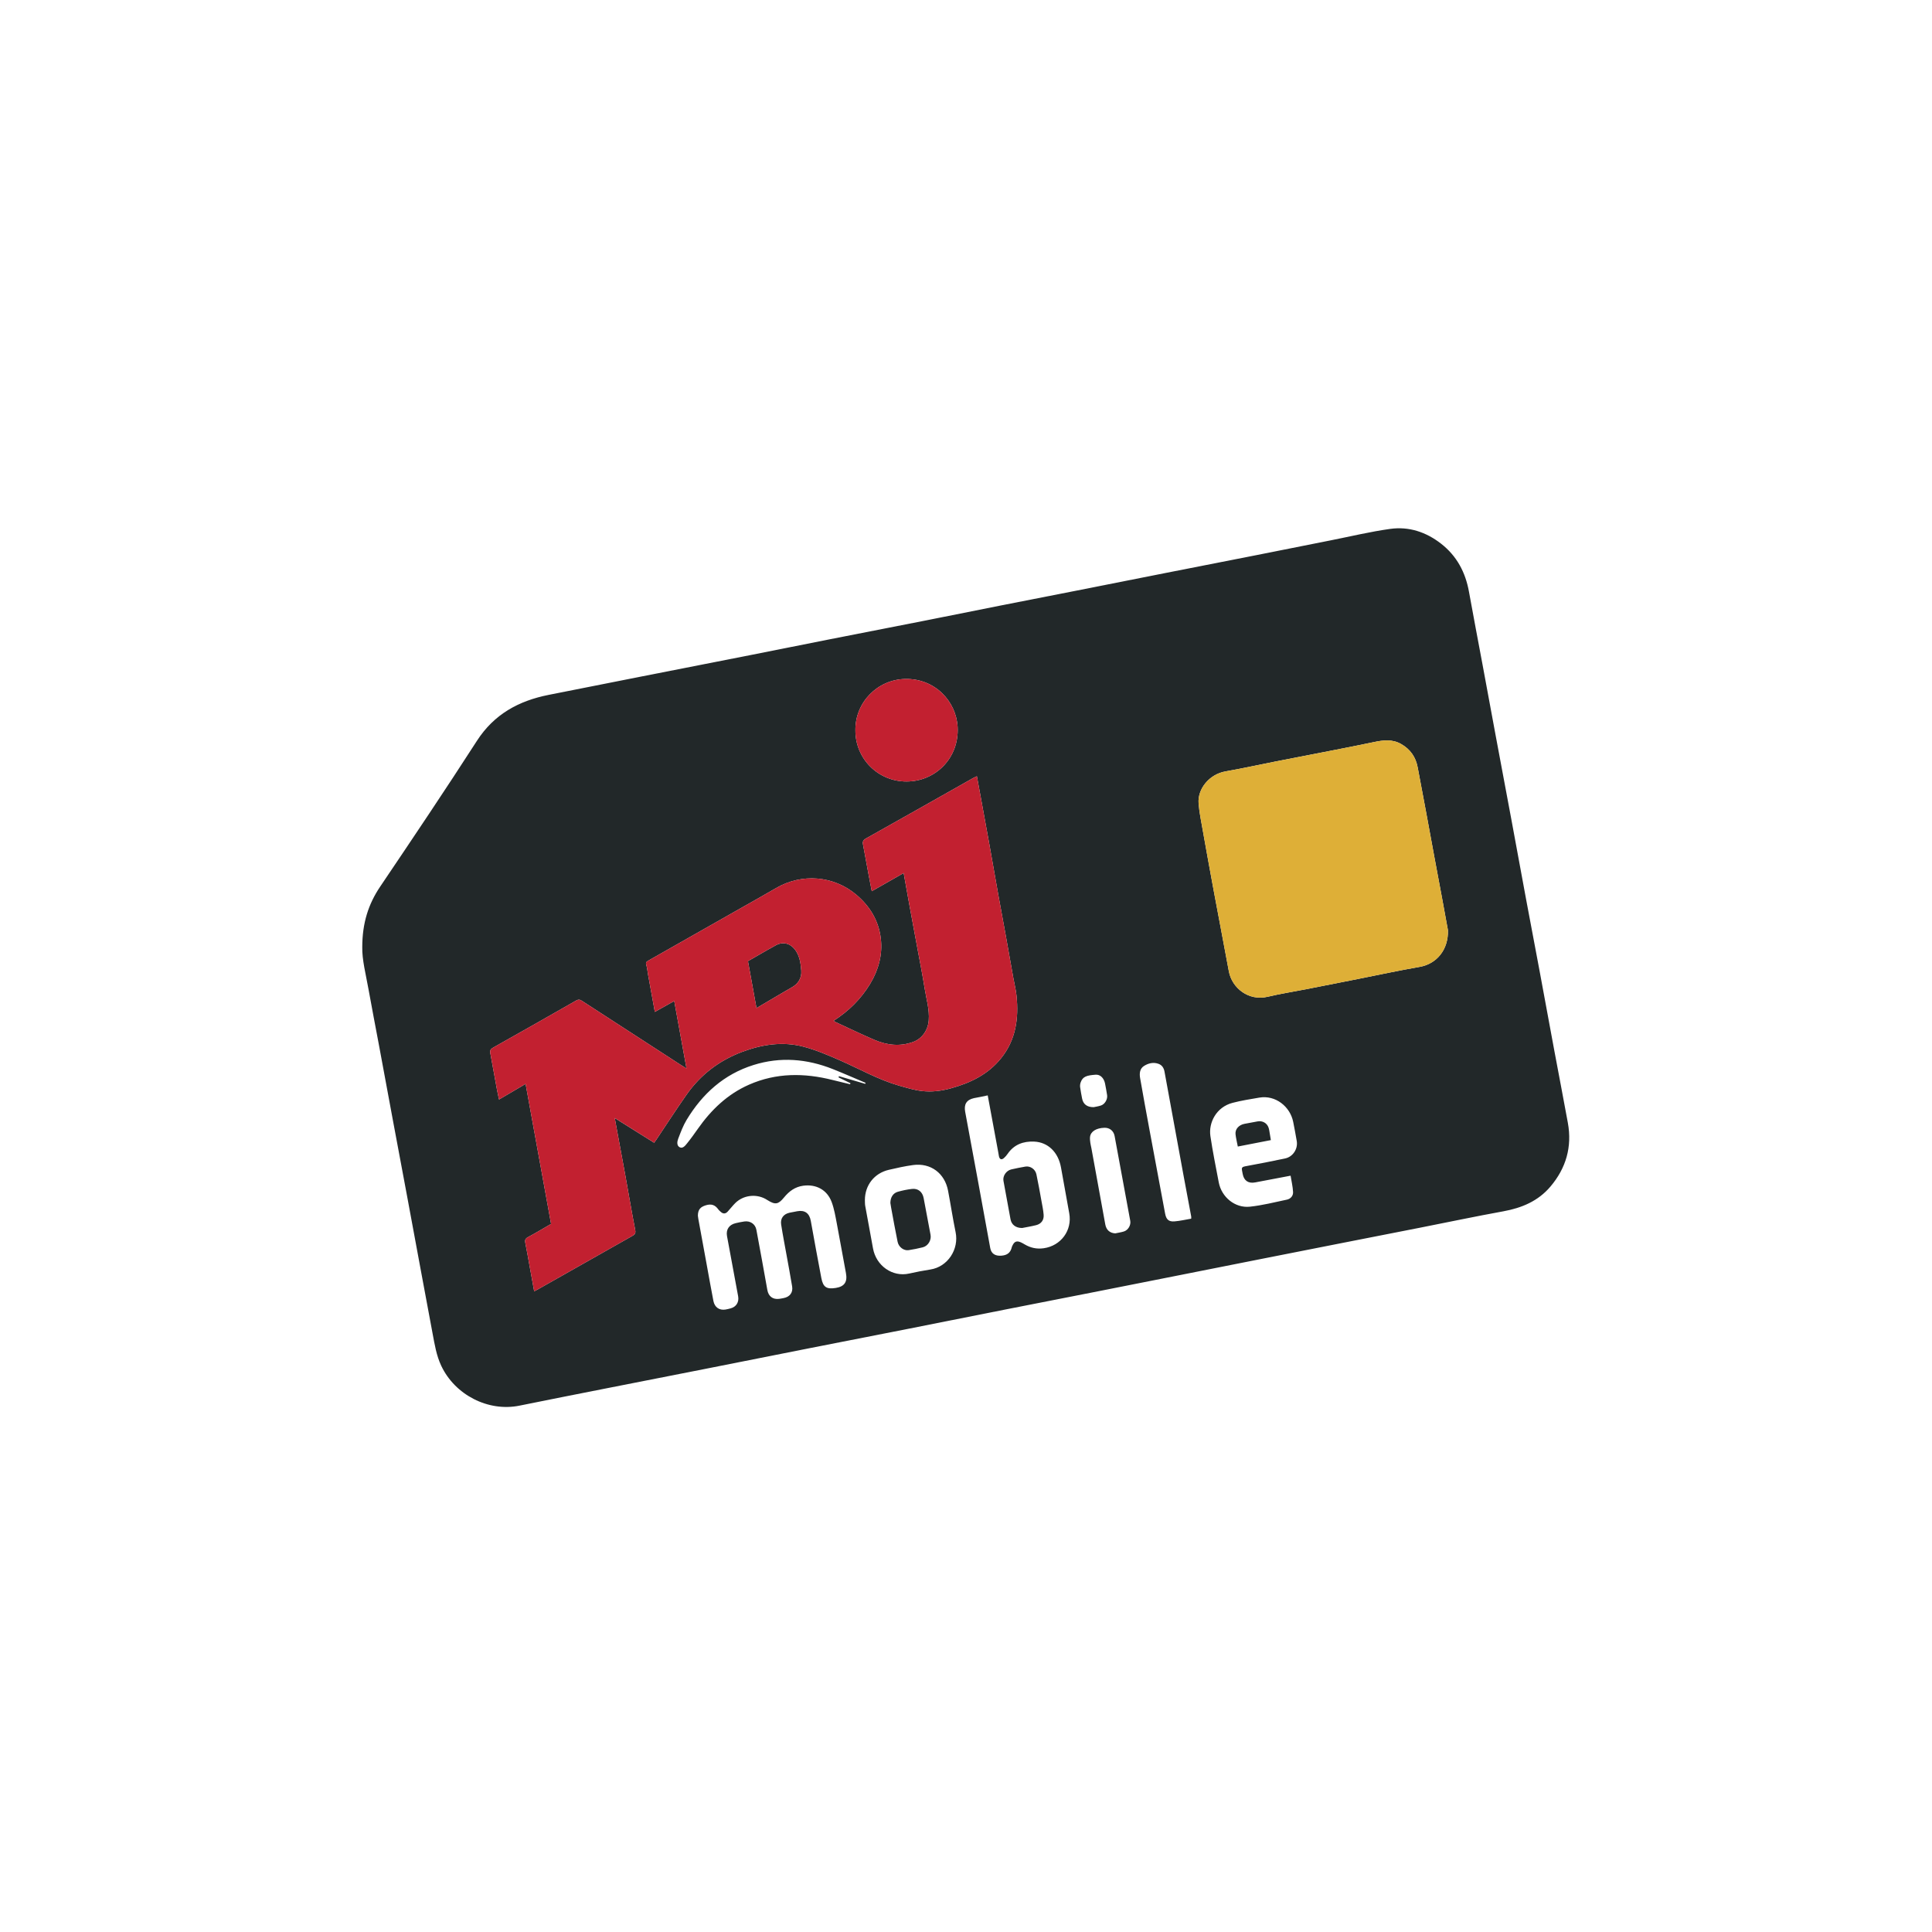
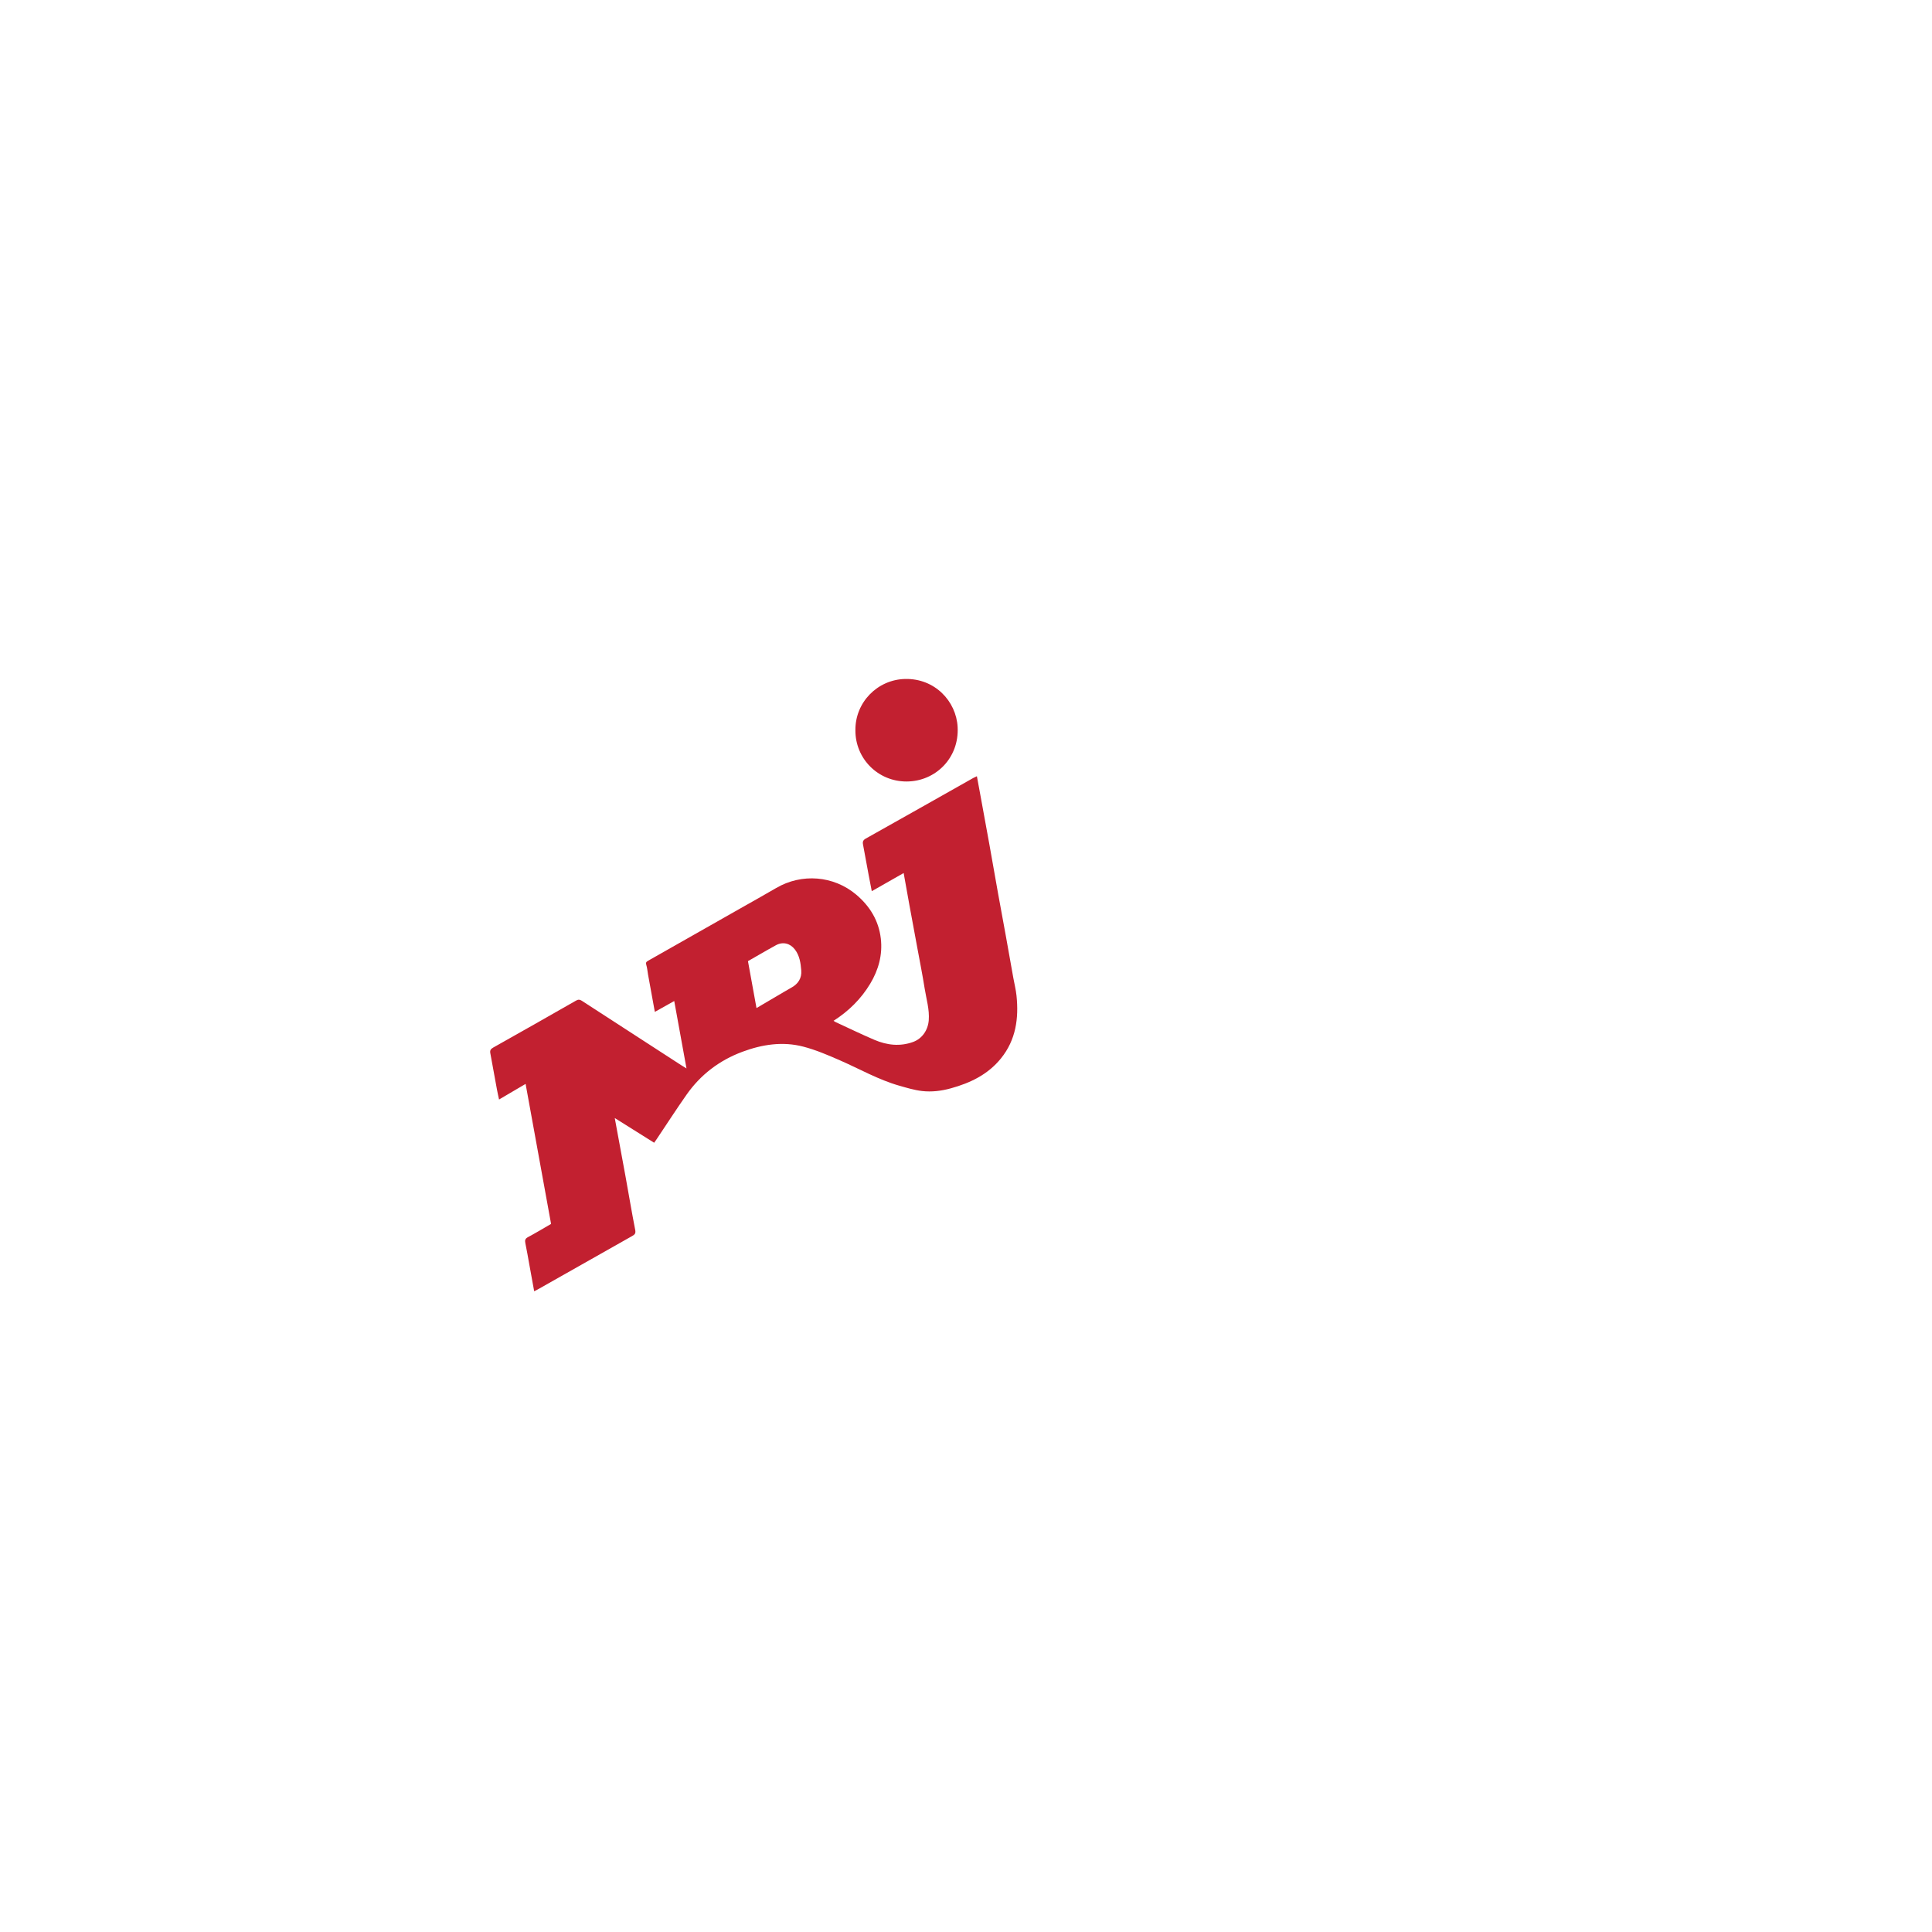
<svg xmlns="http://www.w3.org/2000/svg" width="256px" height="256px" viewBox="0 0 256 256" version="1.1">
  <title>Companies/MP/Small/NRJMobile</title>
  <desc>Created with Sketch.</desc>
  <g id="Companies/MP/Small/NRJMobile" stroke="none" stroke-width="1" fill="none" fill-rule="evenodd">
    <g id="NRJ-Mobile" transform="translate(48, 70)">
-       <path d="M142.947,2.039 C145.029,3.66 146.181,5.826 146.645,8.403 C147.224,11.622 147.843,14.834 148.441,18.05 C149.026,21.204 149.605,24.359 150.192,27.512 C150.885,31.227 151.587,34.941 152.277,38.656 C152.93,42.169 153.568,45.683 154.222,49.195 C154.812,52.363 155.419,55.528 156.01,58.696 C156.664,62.209 157.304,65.724 157.959,69.237 C158.552,72.421 159.171,75.6 159.75,78.787 C160.327,81.964 159.515,84.782 157.436,87.233 C155.802,89.16 153.637,90.061 151.195,90.506 C147.542,91.171 143.907,91.937 140.264,92.656 C136.774,93.345 133.283,94.025 129.793,94.712 C126.179,95.423 122.566,96.137 118.953,96.851 C115.309,97.573 111.666,98.297 108.022,99.02 C104.519,99.715 101.016,100.412 97.512,101.102 C93.384,101.915 89.255,102.719 85.128,103.534 L72.283,106.087 L59.425,108.612 C54.658,109.553 49.893,110.506 45.127,111.448 C40.843,112.294 36.557,113.131 32.274,113.977 C28.458,114.731 24.641,115.481 20.829,116.256 C16.697,117.096 12.277,114.835 10.462,110.962 C9.824,109.601 9.593,108.146 9.32,106.696 C8.783,103.841 8.254,100.983 7.724,98.127 C7.133,94.943 6.547,91.757 5.955,88.573 C5.336,85.248 4.709,81.925 4.09,78.6 L2.214,68.483 C1.757,66.032 1.278,63.585 0.838,61.132 C0.481,59.131 -0.039,57.15 0.002,55.48 C0.009,52.307 0.809,49.803 2.379,47.475 C6.699,41.071 11.01,34.66 15.193,28.166 C17.471,24.631 20.734,22.864 24.694,22.076 C28.837,21.251 32.981,20.431 37.125,19.614 C41.892,18.674 46.661,17.744 51.428,16.803 C54.918,16.113 58.404,15.409 61.894,14.72 C66.022,13.905 70.152,13.106 74.28,12.291 C77.754,11.605 81.224,10.901 84.698,10.213 C87.999,9.559 91.304,8.92 94.607,8.268 C98.578,7.484 102.549,6.691 106.521,5.908 C110.493,5.124 114.467,4.35 118.439,3.566 C121.74,2.914 125.04,2.25 128.341,1.596 C130.959,1.078 133.563,0.45 136.202,0.082 C138.682,-0.263 140.963,0.494 142.947,2.039 Z M58.452,87.111 C57.339,87.257 56.555,87.852 55.879,88.679 C55.13,89.596 54.719,89.659 53.73,89.044 C53.622,88.977 53.515,88.908 53.403,88.849 C52.116,88.162 50.465,88.385 49.431,89.409 C49.069,89.767 48.762,90.179 48.414,90.551 C48.123,90.861 47.805,90.862 47.493,90.568 C47.388,90.469 47.268,90.381 47.187,90.265 C46.771,89.67 46.275,89.478 45.533,89.704 C44.852,89.912 44.476,90.236 44.473,91.087 C44.48,91.138 44.5,91.328 44.533,91.515 C44.898,93.514 45.264,95.513 45.631,97.512 C45.928,99.137 46.215,100.765 46.531,102.387 C46.695,103.228 47.318,103.651 48.126,103.522 C48.361,103.484 48.593,103.424 48.822,103.362 C49.569,103.161 49.949,102.523 49.806,101.757 C49.31,99.102 48.814,96.447 48.333,93.79 C48.176,92.922 48.609,92.287 49.464,92.08 C49.85,91.987 50.24,91.907 50.633,91.851 C51.41,91.74 52.082,92.191 52.225,92.956 C52.72,95.611 53.205,98.267 53.677,100.926 C53.825,101.756 54.377,102.205 55.224,102.107 C55.428,102.084 55.631,102.041 55.834,102.002 C56.647,101.848 57.094,101.276 56.963,100.465 C56.737,99.069 56.47,97.681 56.22,96.289 C55.979,94.945 55.714,93.606 55.507,92.256 C55.381,91.437 55.823,90.865 56.62,90.691 C56.961,90.617 57.305,90.555 57.648,90.493 C58.644,90.313 59.252,90.763 59.433,91.765 C59.89,94.297 60.349,96.829 60.834,99.356 C61.066,100.564 61.528,100.854 62.741,100.66 C63.913,100.472 64.313,99.848 64.088,98.666 C63.673,96.482 63.298,94.29 62.879,92.106 C62.697,91.158 62.538,90.189 62.205,89.289 C61.6,87.648 60.136,86.891 58.452,87.111 Z M81.443,32.855 C81.243,32.952 81.097,33.012 80.961,33.089 C76.22,35.765 71.484,38.448 66.734,41.107 C66.369,41.311 66.281,41.52 66.353,41.894 C66.61,43.241 66.849,44.591 67.1,45.94 C67.23,46.642 67.37,47.343 67.514,48.089 C68.952,47.27 70.318,46.493 71.738,45.684 C72,47.145 72.243,48.522 72.494,49.898 C72.832,51.745 73.179,53.591 73.519,55.438 C73.861,57.299 74.233,59.155 74.53,61.023 C74.749,62.405 75.174,63.759 75.064,65.193 C74.965,66.478 74.206,67.625 72.988,68.067 C71.244,68.7 69.519,68.495 67.859,67.785 C66.129,67.045 64.435,66.223 62.727,65.434 C62.638,65.393 62.559,65.331 62.451,65.263 C64.463,63.972 66.09,62.369 67.303,60.354 C68.416,58.505 68.963,56.501 68.712,54.359 C68.434,51.992 67.263,50.068 65.442,48.537 C62.455,46.024 58.232,45.687 54.843,47.67 C53.299,48.574 51.734,49.442 50.179,50.325 C46.077,52.655 41.976,54.987 37.869,57.309 C37.619,57.451 37.548,57.567 37.638,57.863 C37.762,58.266 37.79,58.698 37.866,59.117 C38.163,60.756 38.462,62.395 38.769,64.082 C39.631,63.598 40.452,63.137 41.339,62.64 C41.884,65.636 42.416,68.56 42.964,71.576 C42.648,71.381 42.432,71.252 42.221,71.116 C37.844,68.282 33.467,65.448 29.094,62.608 C28.829,62.436 28.632,62.413 28.334,62.583 C24.678,64.675 21.014,66.754 17.34,68.816 C17.002,69.006 16.903,69.201 16.97,69.56 C17.271,71.17 17.557,72.784 17.854,74.395 C17.931,74.815 18.029,75.23 18.126,75.691 C19.338,74.98 20.469,74.316 21.645,73.624 C22.774,79.835 23.897,86.004 25.02,92.177 C23.988,92.773 22.986,93.379 21.954,93.93 C21.576,94.133 21.534,94.355 21.612,94.73 C21.811,95.687 21.971,96.652 22.147,97.615 C22.355,98.755 22.562,99.896 22.781,101.101 C22.964,101.008 23.102,100.944 23.235,100.869 C27.41,98.505 31.583,96.135 35.763,93.781 C36.116,93.583 36.259,93.433 36.168,92.968 C35.703,90.6 35.308,88.218 34.877,85.842 C34.415,83.3 33.94,80.76 33.457,78.147 C35.232,79.26 36.946,80.335 38.679,81.421 C38.803,81.244 38.914,81.091 39.019,80.935 C40.332,78.975 41.612,76.992 42.966,75.061 C44.834,72.398 47.32,70.504 50.372,69.367 C52.996,68.39 55.704,67.973 58.436,68.684 C60.105,69.118 61.717,69.811 63.304,70.505 C65.907,71.643 68.388,73.069 71.14,73.855 C72.139,74.14 73.147,74.448 74.172,74.567 C75.45,74.715 76.732,74.559 77.989,74.212 C80.576,73.498 82.909,72.381 84.639,70.236 C86.618,67.782 87.004,64.934 86.692,61.923 C86.611,61.142 86.413,60.373 86.274,59.597 C85.941,57.734 85.614,55.868 85.277,54.005 C84.943,52.159 84.594,50.315 84.262,48.467 C83.866,46.262 83.486,44.053 83.09,41.847 C82.719,39.783 82.337,37.72 81.959,35.657 C81.791,34.735 81.62,33.814 81.443,32.855 Z M72.992,84.374 C71.909,84.519 70.835,84.761 69.769,85.009 C67.841,85.46 66.608,87.049 66.602,89.017 C66.615,89.272 66.6,89.532 66.645,89.781 C66.983,91.657 67.342,93.528 67.675,95.404 C68.088,97.729 70.259,99.245 72.465,98.753 C73.394,98.546 74.33,98.36 75.271,98.217 C77.591,97.864 79.09,95.53 78.622,93.265 C78.247,91.446 77.971,89.606 77.625,87.781 C77.185,85.453 75.318,84.063 72.992,84.374 Z M82.878,75.144 C82.535,75.217 82.241,75.281 81.947,75.339 C81.651,75.398 81.351,75.443 81.057,75.509 C80.068,75.727 79.704,76.327 79.893,77.331 C80.459,80.345 81.013,83.361 81.567,86.376 C82.117,89.377 82.657,92.379 83.213,95.379 C83.355,96.15 83.905,96.438 84.671,96.385 C85.453,96.331 85.899,95.999 86.07,95.254 C86.087,95.178 86.128,95.106 86.161,95.035 C86.414,94.495 86.729,94.375 87.279,94.621 C87.453,94.698 87.618,94.797 87.782,94.893 C88.562,95.351 89.375,95.528 90.294,95.399 C92.581,95.078 94.095,93.035 93.68,90.764 C93.309,88.733 92.953,86.699 92.582,84.668 C92.217,82.668 90.859,81.345 89.028,81.267 C87.594,81.206 86.362,81.65 85.513,82.896 C85.38,83.091 85.219,83.275 85.044,83.434 C84.717,83.73 84.46,83.64 84.365,83.211 C84.321,83.01 84.297,82.805 84.259,82.603 C83.802,80.136 83.346,77.67 82.878,75.144 Z M74.388,88.755 C74.689,90.377 74.993,91.997 75.302,93.617 C75.436,94.323 74.979,95.099 74.268,95.277 C73.653,95.431 73.028,95.554 72.402,95.652 C71.768,95.751 71.085,95.258 70.938,94.548 C70.626,93.043 70.361,91.528 70.078,90.016 C70.031,89.768 69.998,89.517 69.979,89.396 C69.985,88.631 70.353,88.085 70.982,87.911 C71.591,87.742 72.217,87.609 72.844,87.539 C73.662,87.446 74.235,87.936 74.388,88.755 Z M98.342,79.436 C97.244,79.47 96.511,79.932 96.434,80.664 C96.407,80.913 96.443,81.172 96.474,81.424 C96.504,81.66 96.57,81.89 96.613,82.124 C97.227,85.498 97.836,88.872 98.456,92.245 C98.594,92.991 99.065,93.383 99.773,93.428 C100.16,93.345 100.557,93.293 100.931,93.173 C101.491,92.994 101.869,92.334 101.765,91.769 C101.076,88.022 100.385,84.276 99.692,80.531 C99.564,79.841 99.029,79.414 98.342,79.436 Z M89.328,85.598 C89.582,86.775 89.787,87.963 90.002,89.148 C90.113,89.756 90.243,90.364 90.288,90.978 C90.339,91.678 89.962,92.174 89.281,92.343 C88.621,92.507 87.946,92.615 87.445,92.715 C86.584,92.722 86.031,92.269 85.9,91.567 C85.582,89.868 85.27,88.168 84.964,86.467 C84.848,85.821 85.333,85.108 86.001,84.953 C86.619,84.81 87.242,84.687 87.867,84.579 C88.505,84.469 89.18,84.913 89.328,85.598 Z M103.568,71.258 C103.014,71.617 102.968,72.26 103.072,72.857 C103.466,75.126 103.883,77.39 104.303,79.654 L106.383,90.802 C106.527,91.58 106.851,91.903 107.634,91.839 C108.371,91.779 109.098,91.606 109.842,91.48 C109.842,91.316 109.852,91.251 109.84,91.189 C109.497,89.347 109.145,87.507 108.807,85.664 C107.968,81.103 107.137,76.541 106.3,71.98 C106.214,71.514 105.975,71.135 105.52,70.966 C104.826,70.709 104.146,70.883 103.568,71.258 Z M118.871,75.438 C117.682,75.641 116.485,75.829 115.32,76.132 C113.169,76.692 112.122,78.757 112.384,80.534 C112.688,82.59 113.105,84.631 113.492,86.674 C113.863,88.628 115.649,90.104 117.621,89.892 C119.272,89.714 120.9,89.304 122.529,88.957 C123.018,88.852 123.365,88.449 123.338,87.953 C123.301,87.236 123.13,86.525 123.011,85.785 C121.393,86.093 119.853,86.39 118.311,86.677 C117.408,86.846 116.825,86.441 116.662,85.551 C116.633,85.396 116.607,85.239 116.573,85.084 C116.502,84.759 116.594,84.615 116.959,84.548 C118.739,84.222 120.516,83.876 122.287,83.501 C123.324,83.282 124.004,82.228 123.825,81.19 C123.68,80.345 123.525,79.502 123.357,78.662 C122.947,76.616 121.003,75.074 118.871,75.438 Z M51.859,71.114 C47.931,72.339 45.074,74.923 42.98,78.39 C42.51,79.168 42.189,80.043 41.862,80.897 C41.718,81.273 41.649,81.812 42.069,82.021 C42.482,82.227 42.804,81.792 43.045,81.496 C43.546,80.879 44.008,80.229 44.466,79.578 C46.237,77.055 48.395,74.981 51.252,73.724 C54.862,72.136 58.567,72.157 62.323,73.104 C63.094,73.299 63.869,73.48 64.642,73.668 C64.658,73.622 64.674,73.577 64.689,73.532 L63.107,72.76 C63.127,72.706 63.146,72.653 63.166,72.599 L66.64,73.612 C66.658,73.569 66.677,73.526 66.695,73.483 C65.25,72.875 63.816,72.241 62.36,71.662 C58.925,70.296 55.415,70.004 51.859,71.114 Z M120.084,79.399 C120.126,79.519 120.157,79.644 120.179,79.769 C120.253,80.189 120.32,80.61 120.397,81.07 C118.906,81.36 117.48,81.637 116.015,81.922 C115.905,81.337 115.771,80.814 115.714,80.284 C115.644,79.613 116.159,79.053 116.912,78.911 C117.489,78.802 118.068,78.7 118.645,78.59 C119.271,78.471 119.88,78.809 120.084,79.399 Z M97.179,72.404 C96.042,72.49 95.458,72.619 95.185,73.447 C95.122,73.635 95.096,73.854 95.122,74.05 C95.187,74.552 95.288,75.049 95.381,75.547 C95.52,76.287 96.014,76.711 96.915,76.705 C97.117,76.66 97.513,76.607 97.885,76.483 C98.41,76.309 98.784,75.646 98.697,75.109 C98.614,74.594 98.526,74.078 98.422,73.566 C98.277,72.86 97.797,72.357 97.179,72.404 Z M57.332,55.816 C57.958,56.639 58.093,57.619 58.17,58.592 C58.252,59.623 57.753,60.384 56.843,60.877 C56.51,61.058 56.184,61.254 55.857,61.446 C54.671,62.143 53.486,62.841 52.24,63.574 C51.857,61.47 51.488,59.44 51.109,57.356 C51.604,57.072 52.12,56.773 52.638,56.478 C53.366,56.063 54.089,55.638 54.827,55.241 C55.737,54.75 56.701,54.988 57.332,55.816 Z M134.053,28.33 C132.05,28.754 130.038,29.142 128.028,29.536 C125.68,29.998 123.33,30.445 120.982,30.908 C118.788,31.34 116.604,31.827 114.403,32.21 C112.208,32.592 110.669,34.555 110.82,36.455 C110.915,37.659 111.165,38.852 111.376,40.045 C111.849,42.712 112.332,45.378 112.827,48.041 C113.486,51.59 114.17,55.135 114.825,58.685 C115.24,60.939 117.455,62.676 119.98,62.075 C121.663,61.674 123.378,61.408 125.077,61.075 C127.396,60.62 129.713,60.16 132.03,59.702 C134.717,59.17 137.396,58.587 140.094,58.121 C142.391,57.724 143.934,55.818 143.86,53.26 C143.654,52.138 143.362,50.524 143.063,48.91 C142.73,47.114 142.388,45.319 142.055,43.523 C141.69,41.557 141.334,39.589 140.968,37.623 C140.599,35.644 140.217,33.666 139.851,31.686 C139.597,30.308 138.868,29.273 137.653,28.582 C136.495,27.923 135.286,28.068 134.053,28.33 Z M71.939,19.966 C68.262,20.047 65.309,23.065 65.345,26.762 C65.325,30.525 68.339,33.566 72.141,33.552 C75.968,33.537 79.109,30.433 78.891,26.34 C78.708,22.912 75.867,19.88 71.939,19.966 Z" id="Combined-Shape" fill="#222829" />
      <path d="M81.444,32.854 C81.621,33.813 81.791,34.734 81.96,35.655 C82.337,37.719 82.72,39.781 83.09,41.846 L84.263,48.466 L84.263,48.466 C84.594,50.313 84.943,52.157 85.277,54.004 C85.614,55.867 85.941,57.732 86.274,59.596 C86.413,60.371 86.611,61.141 86.692,61.922 C87.004,64.933 86.619,67.781 84.64,70.234 C82.91,72.379 80.576,73.496 77.989,74.21 C76.733,74.557 75.45,74.714 74.173,74.566 C73.148,74.447 72.139,74.139 71.141,73.854 C68.388,73.068 65.908,71.642 63.304,70.504 C61.717,69.81 60.105,69.116 58.437,68.683 C55.704,67.972 52.996,68.389 50.372,69.366 C47.32,70.503 44.834,72.396 42.966,75.059 C41.612,76.99 40.333,78.974 39.019,80.933 C38.915,81.09 38.804,81.242 38.679,81.42 C36.946,80.334 35.233,79.259 33.458,78.145 C33.94,80.759 34.415,83.299 34.877,85.841 C35.309,88.216 35.703,90.598 36.168,92.967 C36.259,93.432 36.116,93.581 35.764,93.78 C31.583,96.134 27.41,98.503 23.235,100.867 C23.103,100.942 22.964,101.007 22.782,101.1 C22.562,99.895 22.355,98.754 22.147,97.613 C21.972,96.651 21.811,95.686 21.612,94.729 C21.534,94.354 21.576,94.131 21.955,93.929 C22.986,93.378 23.988,92.771 25.02,92.176 C23.897,86.003 22.775,79.834 21.645,73.623 C20.469,74.314 19.338,74.978 18.127,75.69 C18.029,75.229 17.931,74.813 17.854,74.394 C17.557,72.782 17.271,71.169 16.97,69.558 C16.904,69.2 17.002,69.004 17.341,68.814 C21.014,66.753 24.678,64.674 28.334,62.582 C28.632,62.412 28.83,62.435 29.094,62.607 C33.467,65.447 37.844,68.281 42.221,71.115 C42.432,71.251 42.648,71.379 42.964,71.574 C42.416,68.56 41.884,65.636 41.339,62.64 C40.451,63.137 39.631,63.597 38.769,64.081 C38.462,62.394 38.163,60.755 37.866,59.116 C37.791,58.697 37.762,58.265 37.639,57.862 C37.548,57.566 37.619,57.449 37.87,57.308 C41.976,54.986 46.077,52.654 50.179,50.324 C51.735,49.44 53.299,48.572 54.843,47.669 C58.232,45.686 62.455,46.023 65.443,48.535 C67.263,50.067 68.435,51.991 68.712,54.358 C68.963,56.5 68.416,58.504 67.304,60.353 C66.091,62.367 64.464,63.971 62.451,65.262 C62.559,65.33 62.638,65.392 62.727,65.433 C64.436,66.221 66.129,67.044 67.859,67.783 C69.519,68.493 71.244,68.699 72.988,68.065 C74.206,67.623 74.966,66.477 75.064,65.192 C75.174,63.758 74.75,62.404 74.53,61.022 C74.233,59.154 73.861,57.297 73.519,55.437 C73.179,53.59 72.833,51.744 72.495,49.897 C72.243,48.521 72.001,47.144 71.739,45.682 C70.318,46.491 68.952,47.269 67.514,48.087 C67.37,47.342 67.23,46.641 67.1,45.939 C66.849,44.59 66.61,43.24 66.353,41.893 C66.281,41.519 66.37,41.31 66.734,41.106 C71.484,38.446 76.22,35.763 80.961,33.088 C81.097,33.011 81.243,32.951 81.444,32.854 Z M54.827,55.24 C54.089,55.638 53.367,56.063 52.638,56.478 C52.12,56.773 51.604,57.072 51.109,57.356 C51.488,59.441 51.857,61.47 52.24,63.574 C53.486,62.841 54.671,62.143 55.857,61.446 C56.184,61.254 56.51,61.058 56.844,60.877 C57.753,60.384 58.252,59.623 58.171,58.592 C58.093,57.619 57.959,56.639 57.332,55.816 C56.701,54.988 55.738,54.75 54.827,55.24 Z M78.891,26.34 C79.109,30.433 75.968,33.537 72.141,33.552 C68.339,33.567 65.325,30.525 65.345,26.762 C65.309,23.065 68.262,20.047 71.939,19.966 C75.867,19.88 78.708,22.912 78.891,26.34 Z" id="Combined-Shape" fill="#C22030" />
-       <path d="M143.86,53.26 C143.934,55.818 142.391,57.724 140.094,58.121 C137.395,58.587 134.717,59.17 132.029,59.702 C129.712,60.16 127.395,60.62 125.077,61.075 C123.378,61.408 121.663,61.674 119.98,62.075 C117.454,62.676 115.24,60.939 114.824,58.685 C114.169,55.135 113.485,51.59 112.826,48.041 C112.331,45.378 111.848,42.712 111.376,40.045 C111.164,38.852 110.915,37.659 110.819,36.455 C110.669,34.555 112.208,32.592 114.402,32.21 C116.604,31.827 118.788,31.34 120.982,30.908 C123.329,30.445 125.68,29.998 128.027,29.536 C130.037,29.142 132.049,28.754 134.053,28.33 C135.285,28.068 136.495,27.923 137.652,28.582 C138.867,29.273 139.596,30.308 139.85,31.686 C140.216,33.666 140.598,35.644 140.967,37.623 C141.333,39.589 141.689,41.557 142.054,43.523 C142.387,45.319 142.729,47.114 143.063,48.91 C143.362,50.524 143.654,52.138 143.86,53.26 Z" id="Path" fill="#DEAF37" />
    </g>
  </g>
</svg>